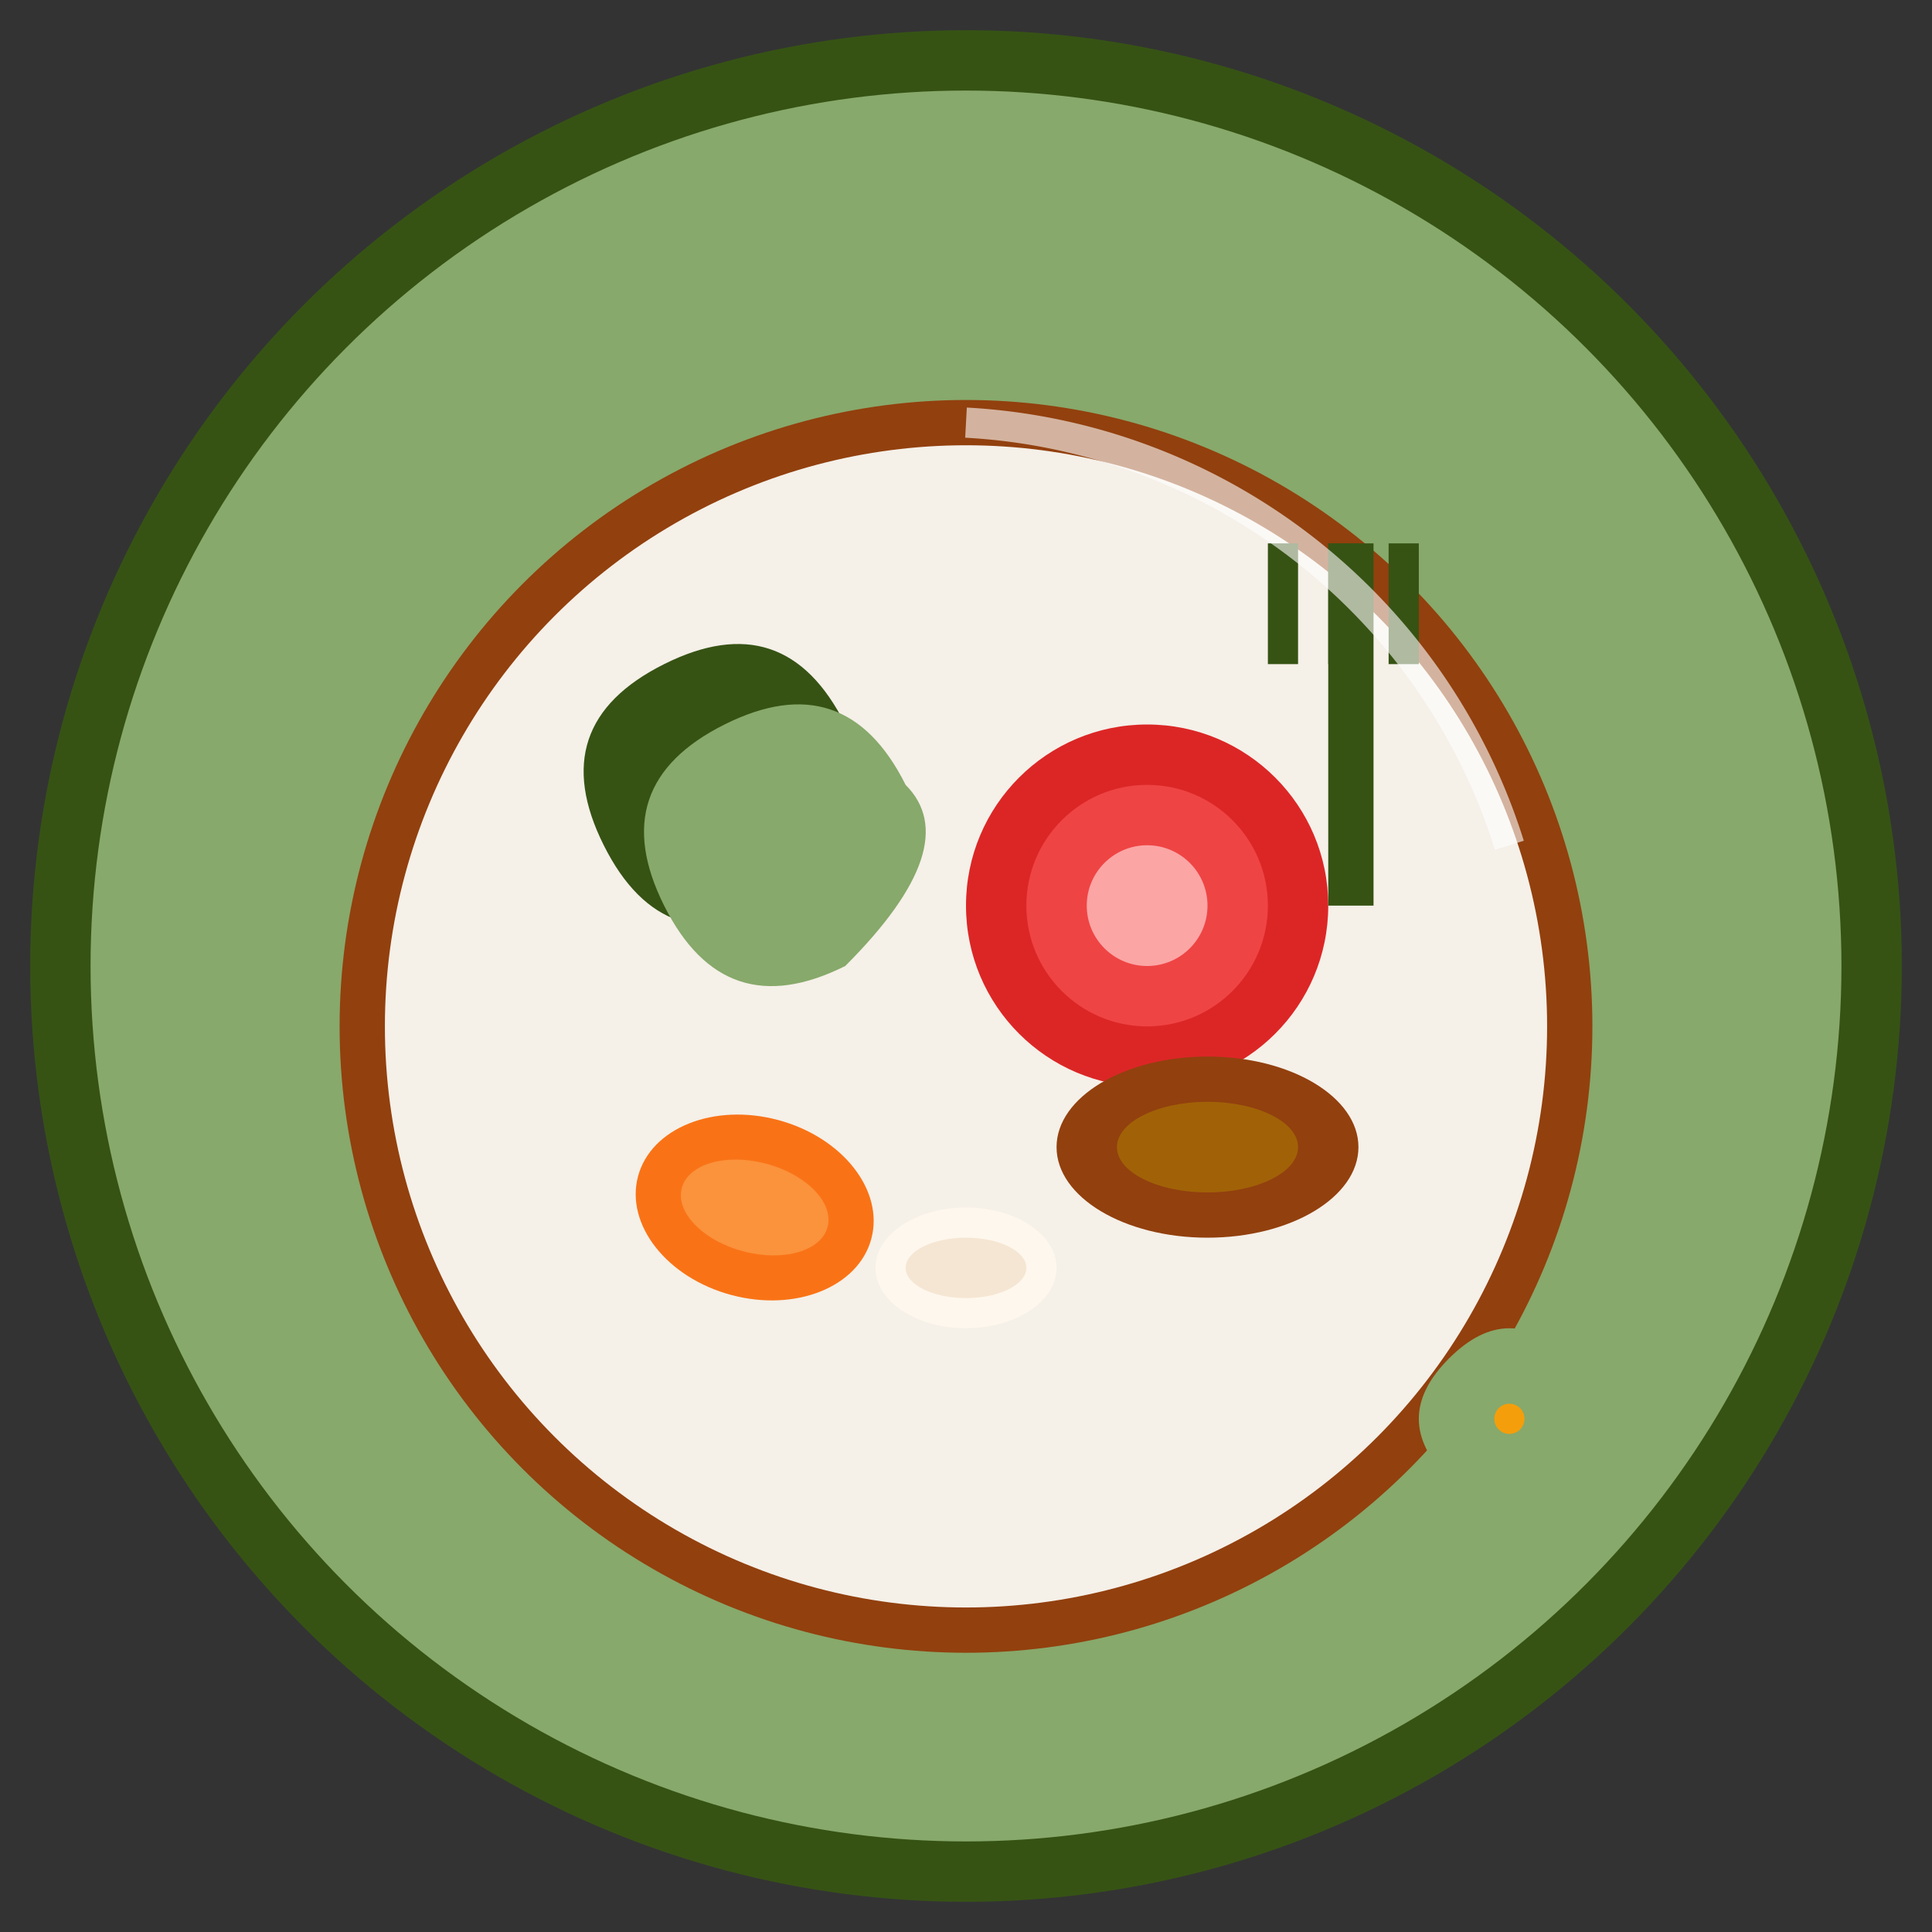
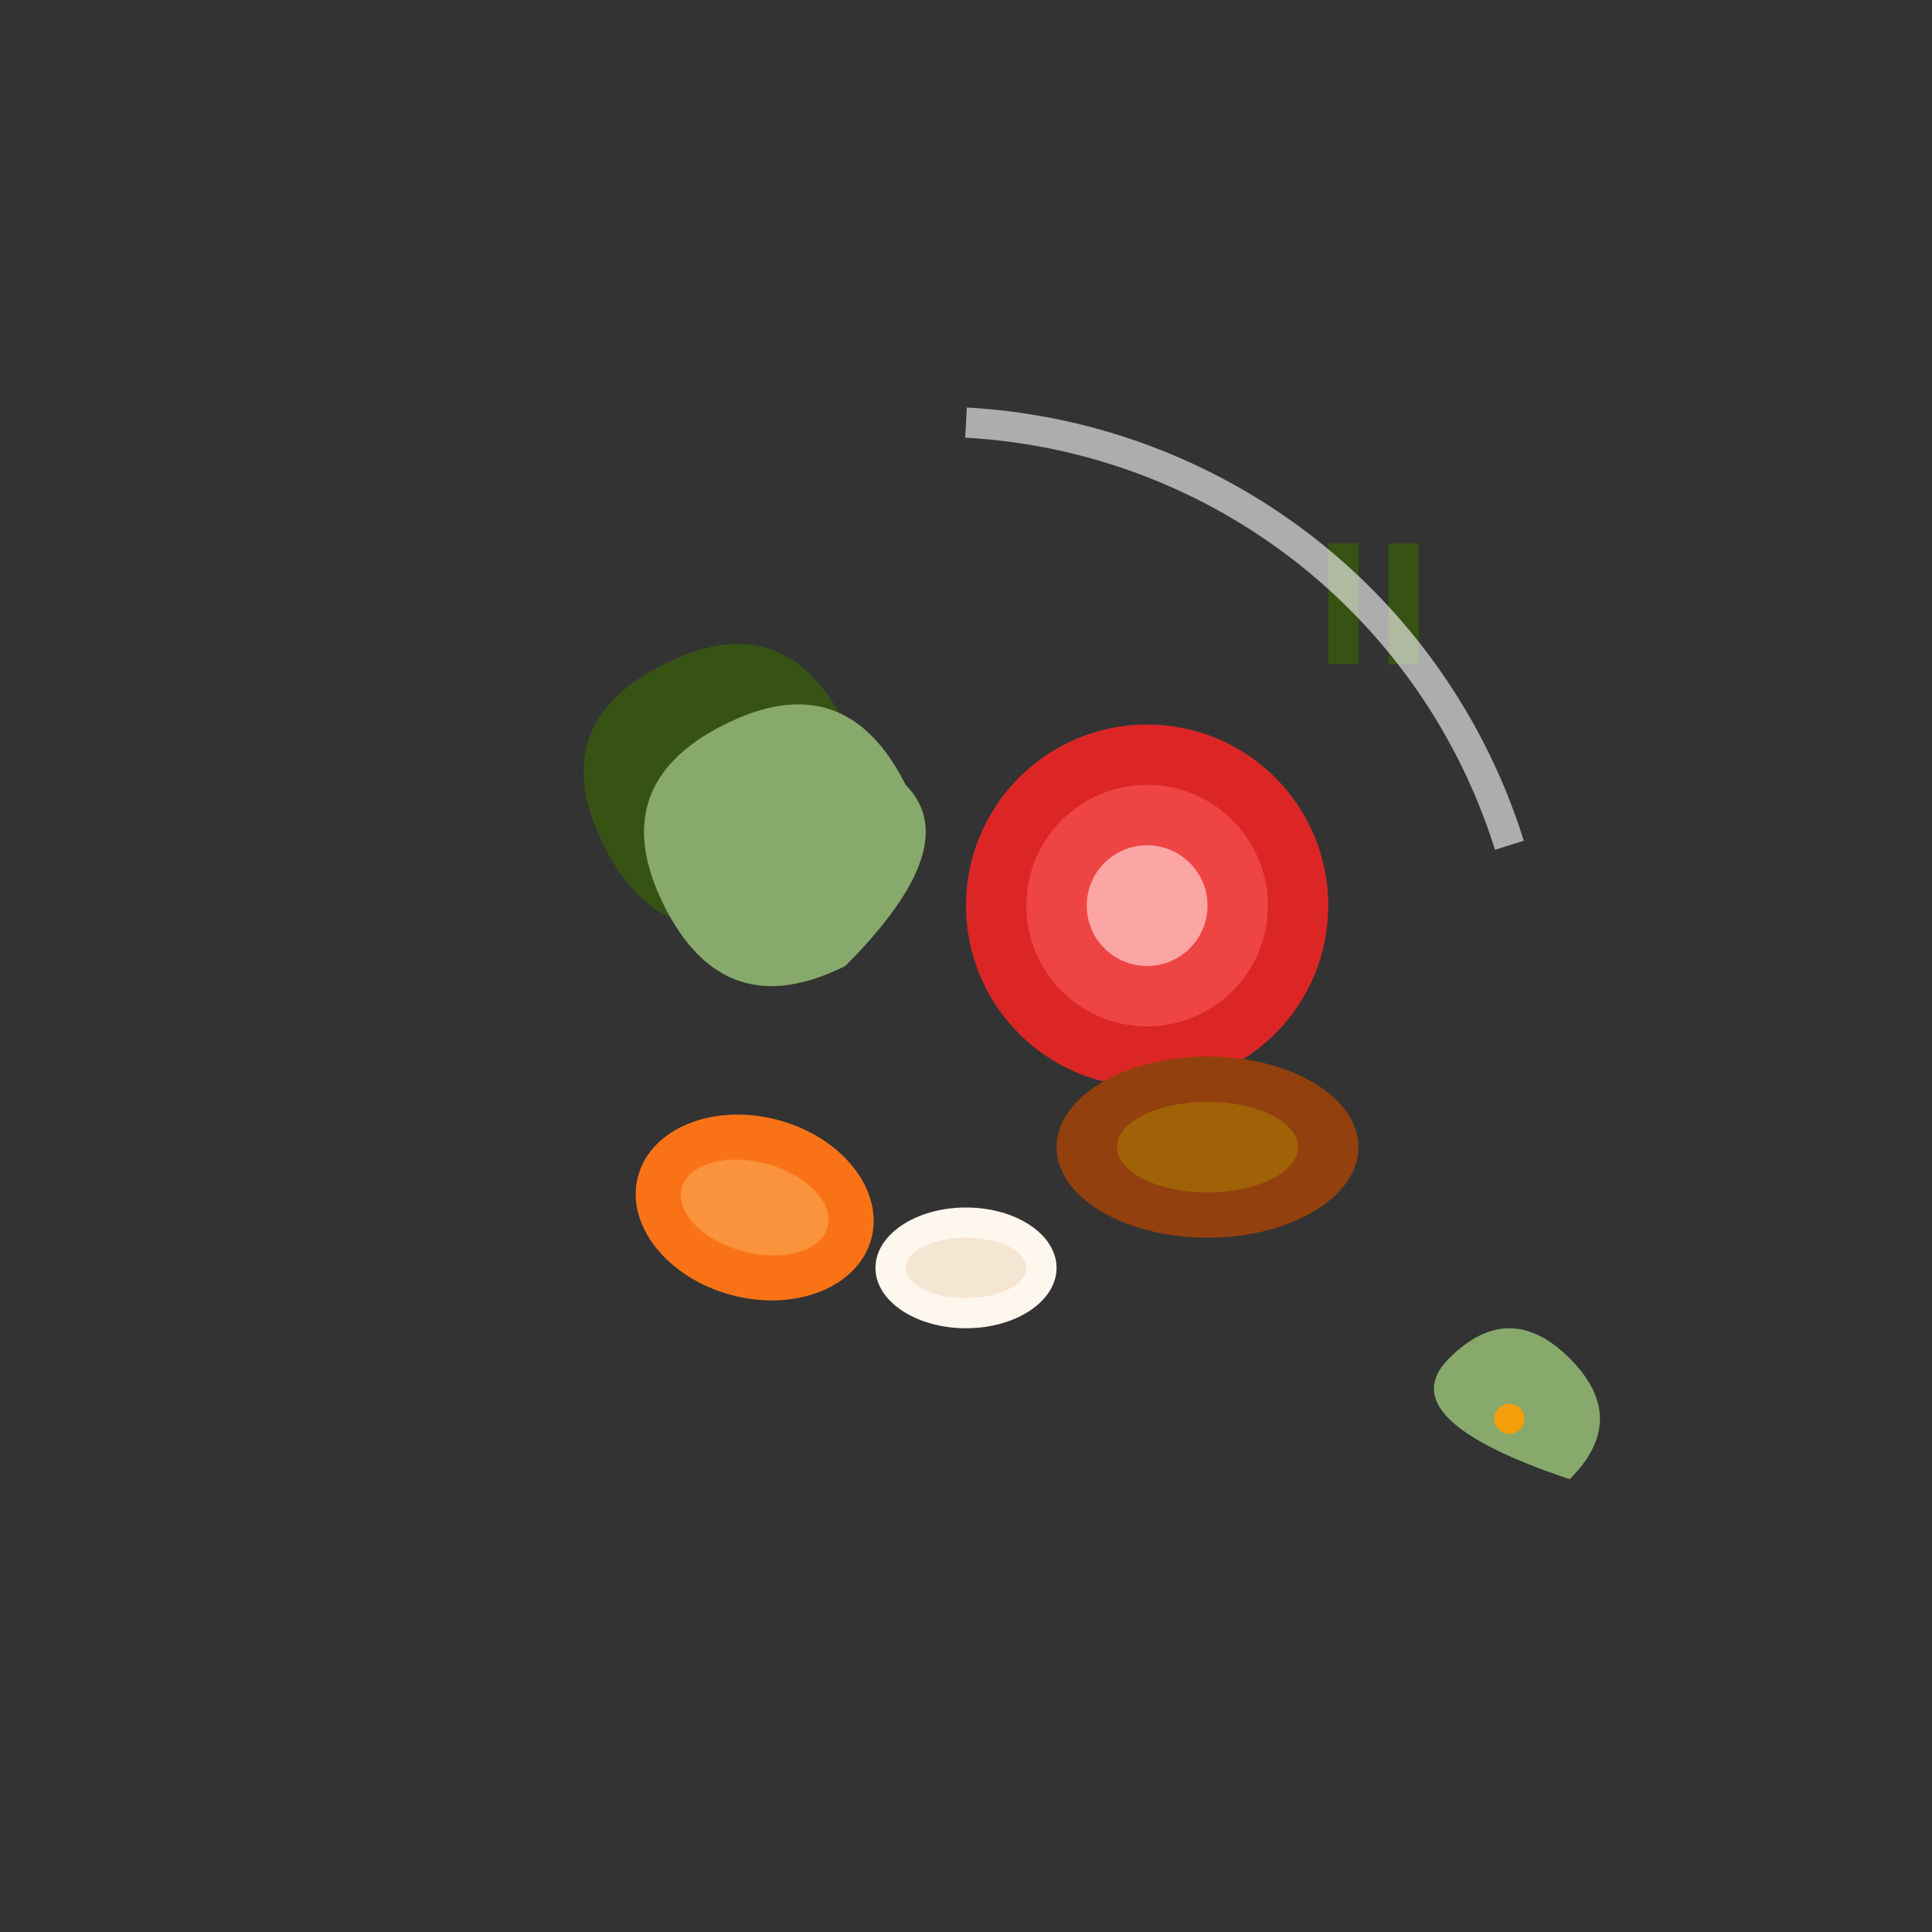
<svg xmlns="http://www.w3.org/2000/svg" viewBox="0 0 64 64" width="64" height="64">
  <rect x="0" y="0" width="64" height="64" fill="#333333" stroke="none" />
-   <circle cx="32" cy="32" r="30" fill="#87A96B" stroke="#365314" stroke-width="2" />
-   <circle cx="32" cy="34" r="20" fill="#F5F0E8" stroke="#92400E" stroke-width="1.5" />
  <path d="M20 28 Q18 24 22 22 Q26 20 28 24 Q30 26 26 30 Q22 32 20 28 Z" fill="#365314" />
  <path d="M22 30 Q20 26 24 24 Q28 22 30 26 Q32 28 28 32 Q24 34 22 30 Z" fill="#87A96B" />
  <circle cx="38" cy="30" r="6" fill="#DC2626" />
  <circle cx="38" cy="30" r="4" fill="#EF4444" />
  <circle cx="38" cy="30" r="2" fill="#FCA5A5" />
  <ellipse cx="25" cy="40" rx="4" ry="3" fill="#F97316" transform="rotate(15 25 40)" />
  <ellipse cx="25" cy="40" rx="2.5" ry="1.5" fill="#FB923C" transform="rotate(15 25 40)" />
  <ellipse cx="40" cy="38" rx="5" ry="3" fill="#92400E" />
  <ellipse cx="40" cy="38" rx="3" ry="1.5" fill="#A16207" />
  <ellipse cx="32" cy="42" rx="3" ry="2" fill="#FEF7ED" />
  <ellipse cx="32" cy="42" rx="2" ry="1" fill="#F5E6D3" />
  <g transform="translate(44, 18)">
-     <rect x="0" y="0" width="1.5" height="12" fill="#365314" />
-     <rect x="-2" y="0" width="1" height="4" fill="#365314" />
    <rect x="0" y="0" width="1" height="4" fill="#365314" />
    <rect x="2" y="0" width="1" height="4" fill="#365314" />
  </g>
  <g transform="translate(48, 45)">
-     <path d="M0 0 Q2 -2 4 0 Q6 2 4 4 Q2 6 0 4 Q-2 2 0 0" fill="#87A96B" />
+     <path d="M0 0 Q2 -2 4 0 Q6 2 4 4 Q-2 2 0 0" fill="#87A96B" />
    <circle cx="2" cy="2" r="0.5" fill="#F59E0B" />
  </g>
  <path d="M32 14 A20 20 0 0 1 50 28" fill="none" stroke="#FFFFFF" stroke-width="1" opacity="0.6" />
</svg>